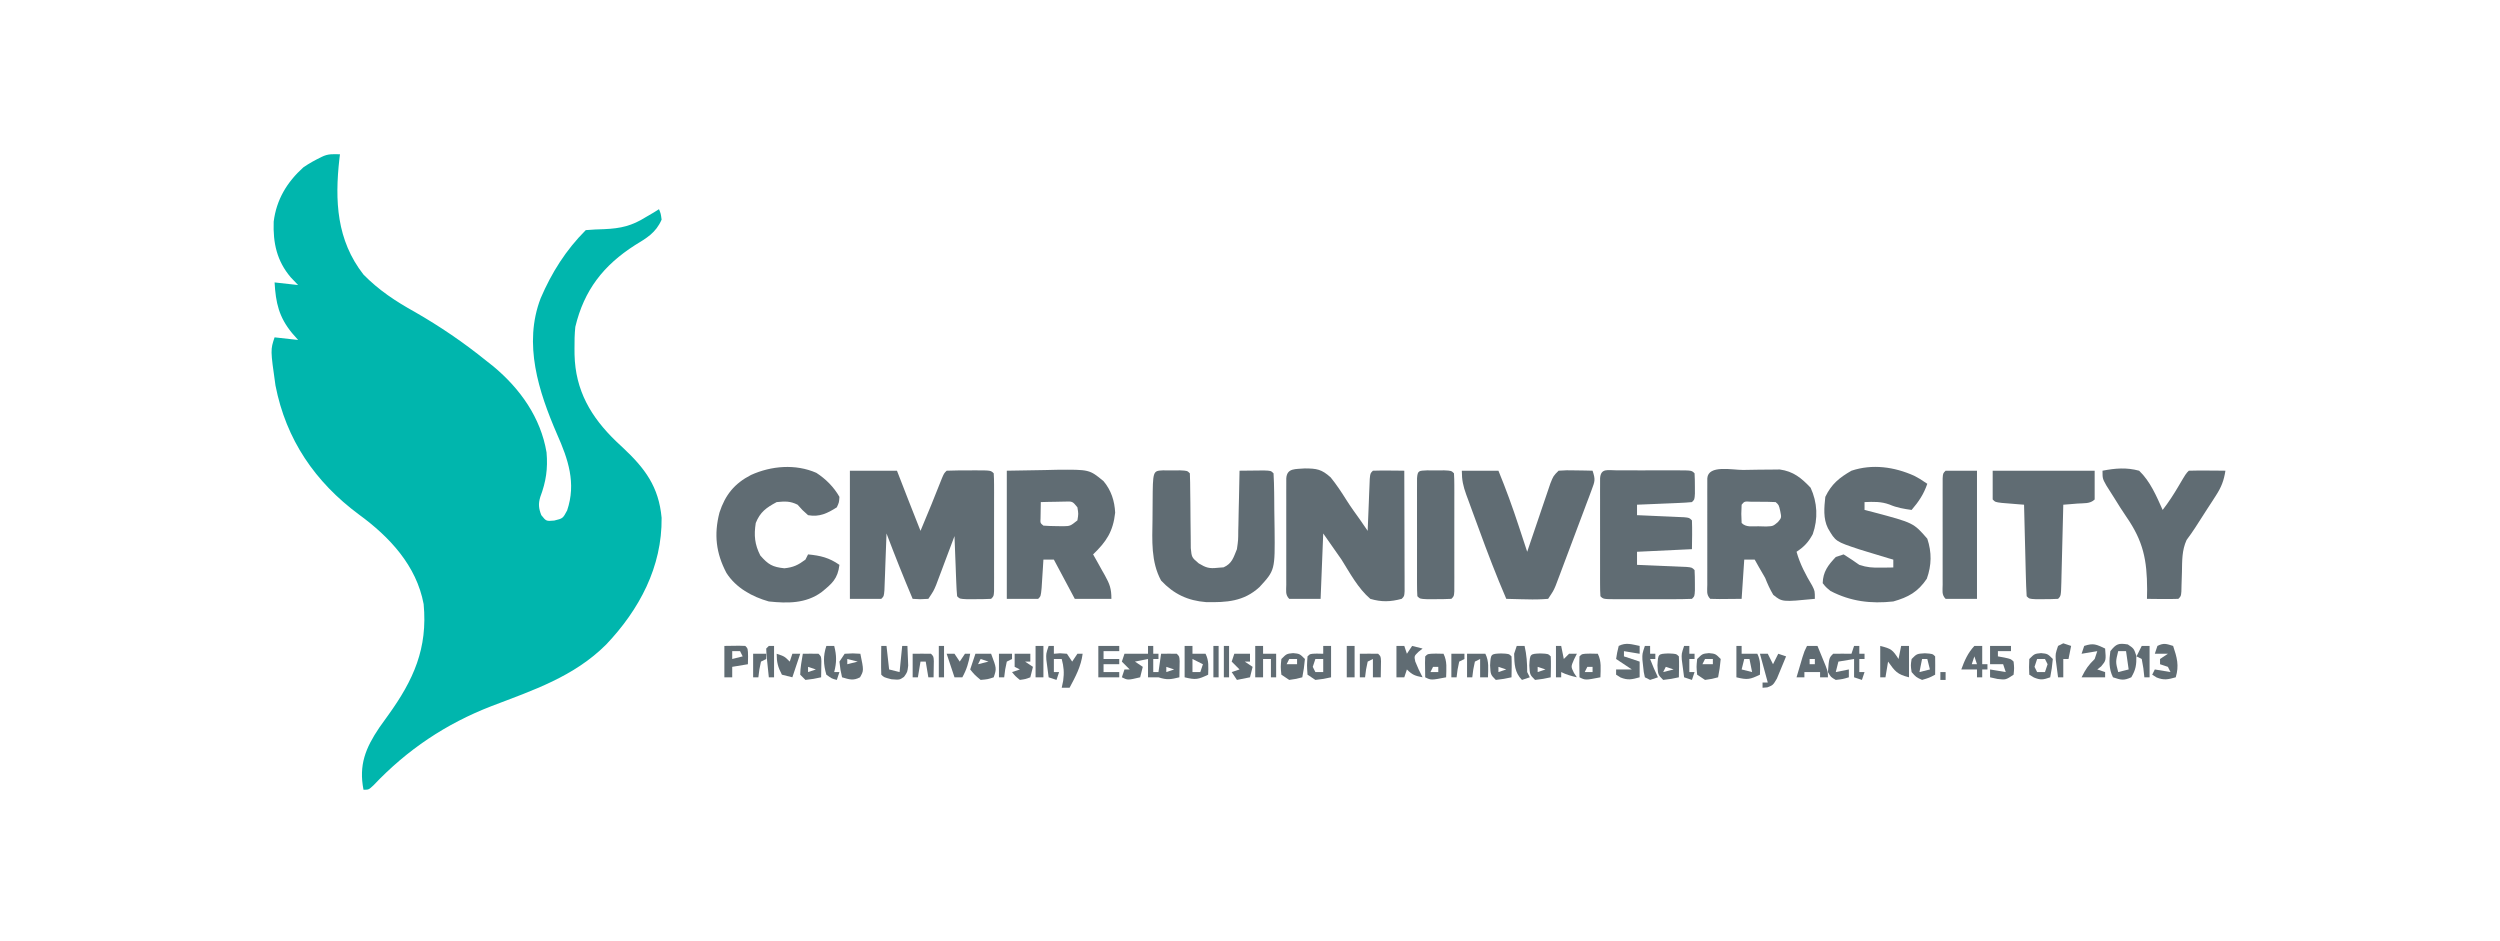
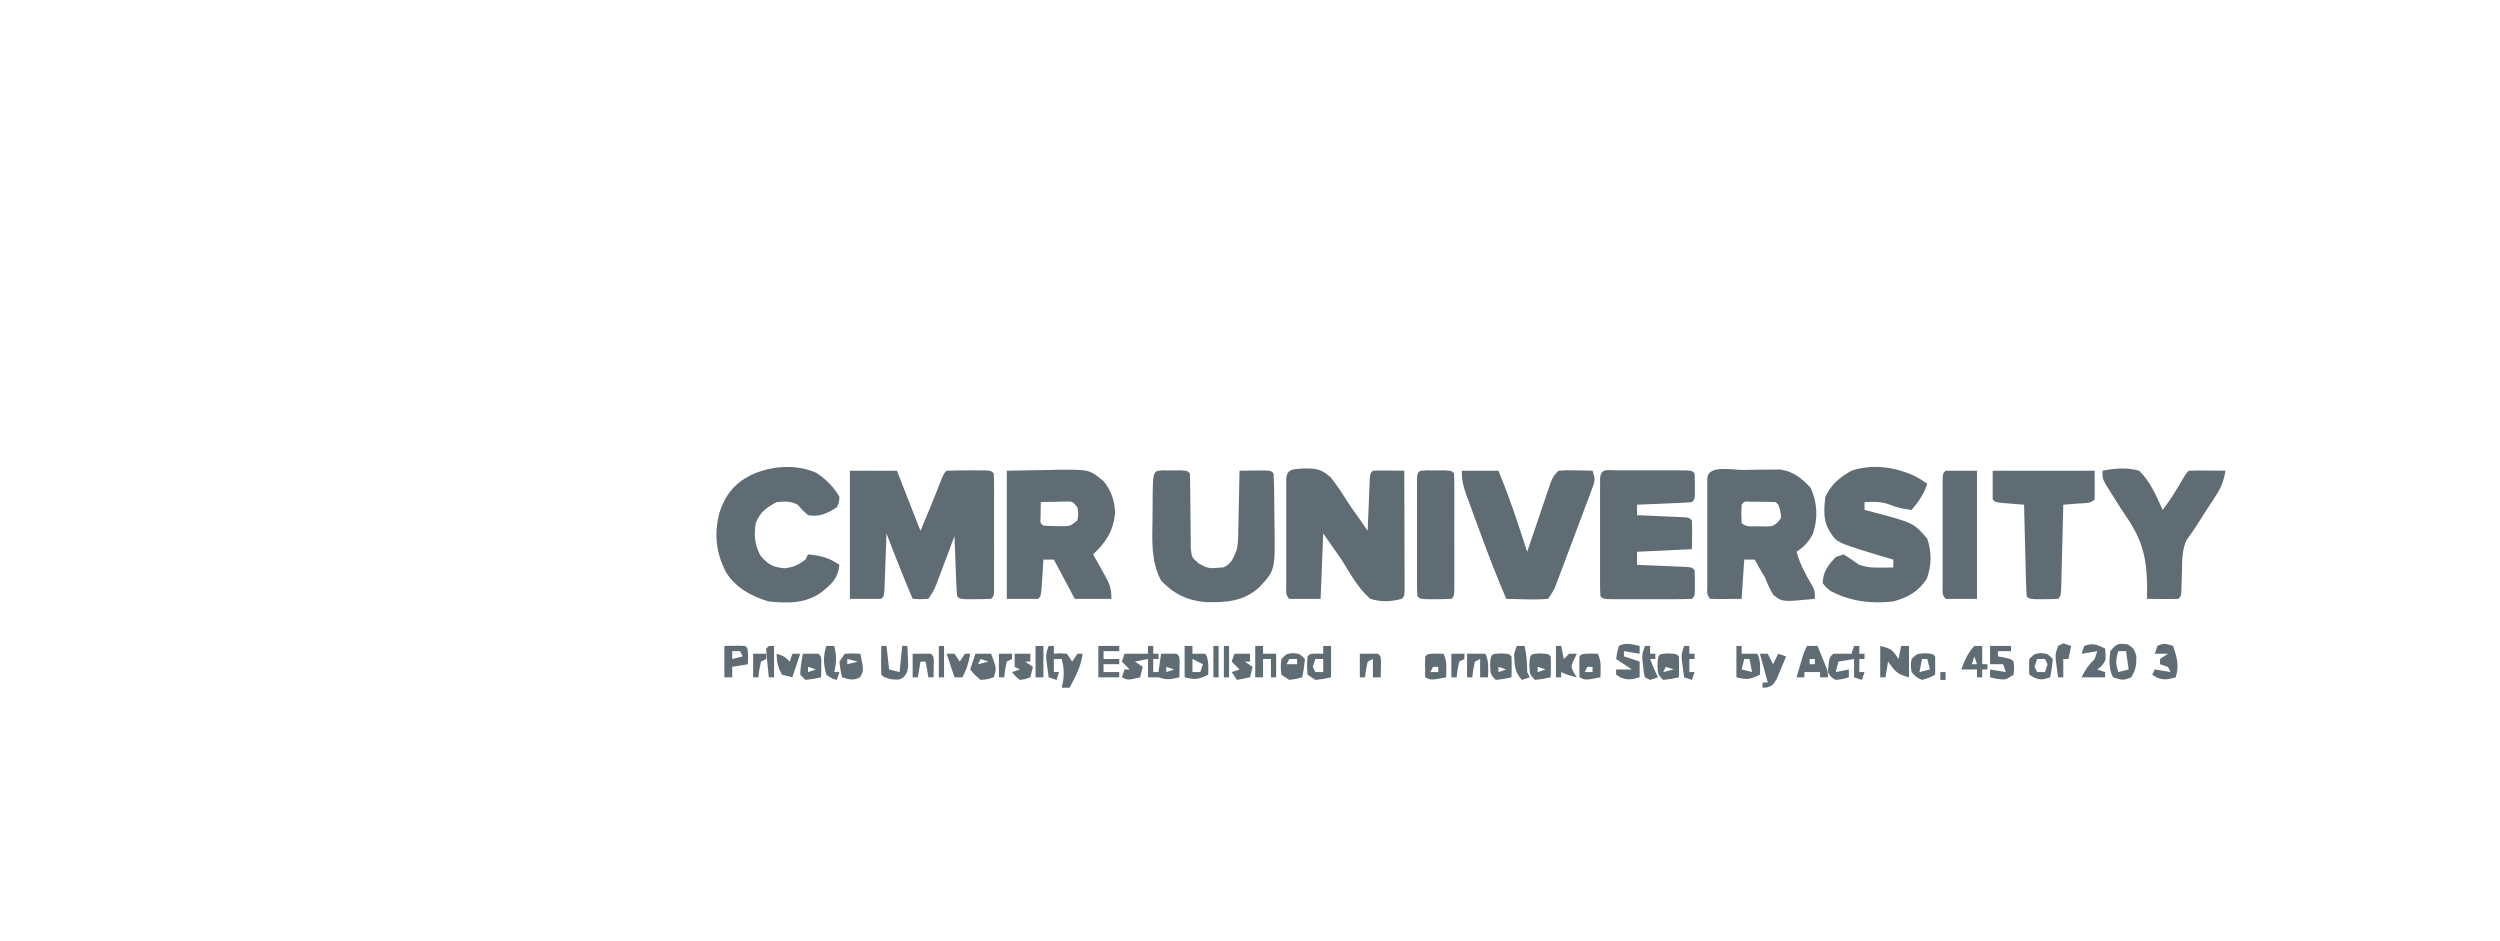
<svg xmlns="http://www.w3.org/2000/svg" version="1.1" width="956" height="360">
-   <path d="M0 0 C-0.072 0.594 -0.144 1.189 -0.219 1.801 C-2.003 17.739 -1.292 32.829 9 46 C14.864 51.979 21.28 56.203 28.562 60.25 C38.301 65.835 47.272 71.95 56 79 C56.879 79.695 57.758 80.39 58.664 81.105 C68.935 89.665 76.762 100.676 79 114 C79.539 120.26 78.804 125.165 76.609 131.023 C75.795 133.664 75.993 135.443 77 138 C78.875 140.336 78.875 140.336 81.938 140.062 C85.233 139.265 85.233 139.265 86.875 136.188 C90.399 125.765 87.275 116.621 83 107 C75.972 90.732 70.024 72.533 76.755 55.037 C80.962 45.224 86.418 36.582 94 29 C96.37 28.797 98.748 28.686 101.125 28.625 C107.411 28.349 111.655 27.365 117 24 C117.99 23.422 118.98 22.845 120 22.25 C120.66 21.837 121.32 21.425 122 21 C122.688 22.688 122.688 22.688 123 25 C120.79 30.031 117.317 32.012 112.812 34.75 C100.78 42.447 93.359 51.926 90 66 C89.714 68.777 89.665 71.522 89.688 74.312 C89.693 75.061 89.699 75.809 89.705 76.58 C90.004 90.279 95.95 100.496 105.73 109.887 C106.521 110.625 107.311 111.364 108.125 112.125 C116.655 120.103 121.908 127.119 123 139 C123.213 157.784 114.48 174.131 101.766 187.501 C89.457 199.766 73.925 204.916 58 211 C40.531 217.753 25.718 227.67 12.812 241.312 C11 243 11 243 9 243 C7.171 233.552 9.731 227.116 15.059 219.219 C16.175 217.639 17.301 216.066 18.438 214.5 C28.15 201.022 33.598 188.945 32 172 C29.266 157.294 18.958 146.29 7.25 137.75 C-9.488 125.343 -20.616 109.121 -24.66 88.398 C-26.591 74.773 -26.591 74.773 -25 70 C-22.03 70.33 -19.06 70.66 -16 71 C-16.763 70.134 -17.526 69.267 -18.312 68.375 C-23.362 62.224 -24.553 56.8 -25 49 C-22.03 49.33 -19.06 49.66 -16 50 C-16.928 49.031 -17.856 48.061 -18.812 47.062 C-24.157 40.758 -25.618 33.935 -25.344 25.766 C-24.295 17.331 -20.261 10.648 -14 5 C-11.714 3.41 -9.515 2.233 -7 1 C-4.537 -0.231 -2.72 -0.072 0 0 Z " fill="#00B6AD" transform="translate(130,59)" />
  <path d="M0 0 C5.94 0 11.88 0 18 0 C18.482 1.241 18.964 2.483 19.461 3.762 C20.099 5.404 20.737 7.046 21.375 8.688 C21.692 9.504 22.009 10.321 22.336 11.162 C23.872 15.116 25.414 19.066 27 23 C29.803 16.314 32.574 9.62 35.203 2.863 C36 1 36 1 37 0 C39.843 -0.1 42.657 -0.139 45.5 -0.125 C46.697 -0.131 46.697 -0.131 47.918 -0.137 C53.873 -0.127 53.873 -0.127 55 1 C55.098 2.468 55.128 3.941 55.129 5.412 C55.133 6.35 55.136 7.287 55.139 8.254 C55.137 9.273 55.135 10.293 55.133 11.344 C55.134 12.383 55.135 13.423 55.136 14.494 C55.136 16.696 55.135 18.899 55.13 21.101 C55.125 24.485 55.13 27.87 55.137 31.254 C55.136 33.388 55.135 35.522 55.133 37.656 C55.135 38.676 55.137 39.696 55.139 40.746 C55.134 42.153 55.134 42.153 55.129 43.588 C55.129 44.418 55.128 45.247 55.127 46.102 C55 48 55 48 54 49 C52.002 49.099 50 49.13 48 49.125 C46.907 49.128 45.814 49.13 44.688 49.133 C42 49 42 49 41 48 C40.843 46.294 40.749 44.583 40.684 42.871 C40.642 41.837 40.6 40.802 40.557 39.736 C40.517 38.648 40.478 37.559 40.438 36.438 C40.394 35.345 40.351 34.253 40.307 33.127 C40.2 30.418 40.098 27.709 40 25 C39.768 25.62 39.536 26.241 39.297 26.88 C38.244 29.692 37.184 32.502 36.125 35.312 C35.76 36.289 35.395 37.265 35.02 38.271 C34.665 39.209 34.311 40.147 33.945 41.113 C33.621 41.977 33.296 42.841 32.961 43.732 C32 46 32 46 30 49 C26.875 49.188 26.875 49.188 24 49 C20.498 40.728 17.184 32.399 14 24 C13.975 24.722 13.95 25.444 13.924 26.187 C13.808 29.438 13.686 32.687 13.562 35.938 C13.523 37.074 13.484 38.21 13.443 39.381 C13.401 40.46 13.36 41.54 13.316 42.652 C13.261 44.153 13.261 44.153 13.205 45.683 C13 48 13 48 12 49 C8.04 49 4.08 49 0 49 C0 32.83 0 16.66 0 0 Z " fill="#606C73" transform="translate(325,180)" />
  <path d="M0 0 C4.605 0.02 6.434 0.311 9.902 3.422 C12.136 6.181 14.079 9.118 15.959 12.125 C17.596 14.721 19.399 17.194 21.188 19.688 C22.148 21.082 23.107 22.477 24.062 23.875 C24.088 23.214 24.113 22.553 24.138 21.871 C24.254 18.893 24.377 15.915 24.5 12.938 C24.539 11.897 24.579 10.856 24.619 9.783 C24.661 8.794 24.703 7.804 24.746 6.785 C24.783 5.869 24.819 4.952 24.857 4.008 C25.062 1.875 25.062 1.875 26.062 0.875 C28.082 0.803 30.104 0.791 32.125 0.812 C33.782 0.826 33.782 0.826 35.473 0.84 C36.327 0.851 37.182 0.863 38.062 0.875 C38.088 7.693 38.105 14.51 38.117 21.328 C38.122 23.649 38.129 25.97 38.138 28.292 C38.15 31.62 38.156 34.949 38.16 38.277 C38.165 39.322 38.17 40.367 38.176 41.443 C38.176 42.404 38.176 43.365 38.176 44.355 C38.178 45.206 38.18 46.056 38.183 46.932 C38.062 48.875 38.062 48.875 37.062 49.875 C32.771 51.023 29.336 51.145 25.062 49.875 C20.369 45.842 17.309 40.056 14.062 34.875 C11.752 31.575 9.443 28.275 7.062 24.875 C6.732 33.125 6.402 41.375 6.062 49.875 C2.103 49.875 -1.857 49.875 -5.938 49.875 C-7.524 48.288 -7.065 46.663 -7.067 44.463 C-7.072 43.056 -7.072 43.056 -7.076 41.621 C-7.074 40.602 -7.072 39.582 -7.07 38.531 C-7.071 37.492 -7.072 36.452 -7.073 35.381 C-7.074 33.179 -7.072 30.976 -7.068 28.774 C-7.063 25.39 -7.068 22.005 -7.074 18.621 C-7.074 16.487 -7.072 14.353 -7.07 12.219 C-7.072 11.199 -7.074 10.179 -7.076 9.129 C-7.073 8.191 -7.07 7.253 -7.067 6.287 C-7.066 5.457 -7.065 4.628 -7.064 3.773 C-6.795 -0.261 -3.44 0.329 0 0 Z " fill="#606C73" transform="translate(498.938,179.125)" />
  <path d="M0 0 C2.099 -0.017 4.196 -0.061 6.294 -0.105 C7.637 -0.115 8.98 -0.124 10.323 -0.131 C11.543 -0.145 12.762 -0.16 14.018 -0.175 C19.222 0.541 22.261 3.058 25.812 6.795 C28.415 12.401 28.72 18.67 26.636 24.557 C24.952 27.659 23.385 29.33 20.437 31.295 C21.785 36.074 23.885 40.014 26.413 44.244 C27.437 46.295 27.437 46.295 27.437 49.295 C14.945 50.512 14.945 50.512 11.534 47.76 C10.265 45.655 9.339 43.58 8.437 41.295 C7.685 39.951 6.916 38.616 6.124 37.295 C5.567 36.305 5.011 35.315 4.437 34.295 C3.117 34.295 1.797 34.295 0.437 34.295 C0.107 39.245 -0.223 44.195 -0.563 49.295 C-9.841 49.393 -9.841 49.393 -12.563 49.295 C-14.15 47.708 -13.691 46.083 -13.693 43.883 C-13.697 42.477 -13.697 42.477 -13.702 41.042 C-13.7 40.022 -13.698 39.002 -13.696 37.951 C-13.697 36.912 -13.698 35.873 -13.699 34.802 C-13.7 32.599 -13.698 30.397 -13.694 28.194 C-13.688 24.81 -13.694 21.426 -13.7 18.041 C-13.699 15.907 -13.698 13.773 -13.696 11.639 C-13.698 10.619 -13.7 9.599 -13.702 8.549 C-13.699 7.611 -13.696 6.673 -13.693 5.707 C-13.692 4.878 -13.691 4.048 -13.69 3.193 C-13.339 -2.055 -4.124 0.023 0 0 Z M-0.563 13.295 C-0.73 16.795 -0.73 16.795 -0.563 20.295 C1.169 22.027 3.457 21.508 5.812 21.545 C7.277 21.584 7.277 21.584 8.773 21.623 C11.456 21.511 11.456 21.511 13.304 19.944 C14.717 18.265 14.717 18.265 14.187 15.67 C13.659 13.364 13.659 13.364 12.437 12.295 C10.439 12.196 8.437 12.165 6.437 12.17 C5.344 12.168 4.251 12.165 3.124 12.162 C0.518 11.99 0.518 11.99 -0.563 13.295 Z " fill="#606C73" transform="translate(666.563,179.705)" />
  <path d="M0 0 C4.806 -0.083 9.611 -0.165 14.562 -0.25 C16.065 -0.286 17.567 -0.323 19.115 -0.36 C31.593 -0.464 31.593 -0.464 37 4 C39.908 7.47 41.228 11.564 41.438 16.062 C40.639 23.249 38.119 27.082 33 32 C33.505 32.892 34.011 33.784 34.531 34.703 C35.188 35.885 35.844 37.067 36.5 38.25 C36.834 38.837 37.168 39.423 37.512 40.027 C39.361 43.386 40 45.066 40 49 C35.38 49 30.76 49 26 49 C23.36 44.05 20.72 39.1 18 34 C16.68 34 15.36 34 14 34 C13.939 34.999 13.879 35.998 13.816 37.027 C13.733 38.318 13.649 39.608 13.562 40.938 C13.481 42.225 13.4 43.513 13.316 44.84 C13 48 13 48 12 49 C8.04 49 4.08 49 0 49 C0 32.83 0 16.66 0 0 Z M13 12 C12.979 13.299 12.959 14.599 12.938 15.938 C12.926 16.668 12.914 17.399 12.902 18.152 C12.794 20.017 12.794 20.017 14 21 C15.621 21.125 17.249 21.176 18.875 21.188 C20.201 21.209 20.201 21.209 21.555 21.23 C24.258 21.171 24.258 21.171 27 19 C27.417 16.5 27.417 16.5 27 14 C25.137 11.699 25.137 11.699 22.18 11.805 C21.089 11.828 19.999 11.851 18.875 11.875 C17.231 11.902 17.231 11.902 15.555 11.93 C14.712 11.953 13.869 11.976 13 12 Z " fill="#606C73" transform="translate(385,180)" />
  <path d="M0 0 C2.023 1.07 2.023 1.07 5.023 3.07 C3.654 7.065 1.766 9.87 -0.977 13.07 C-3.985 12.651 -6.62 12.226 -9.414 11.008 C-12.683 9.812 -15.524 9.935 -18.977 10.07 C-18.977 11.06 -18.977 12.05 -18.977 13.07 C-17.831 13.362 -16.685 13.653 -15.504 13.953 C-0.243 18.013 -0.243 18.013 5.023 24.07 C6.759 29.277 6.687 34.22 4.836 39.383 C1.435 44.425 -2.218 46.435 -7.977 48.07 C-16.518 49.013 -24.305 48.066 -31.977 44.07 C-33.785 42.582 -33.785 42.582 -34.977 41.07 C-34.862 36.699 -32.916 34.182 -29.977 31.07 C-28.492 30.575 -28.492 30.575 -26.977 30.07 C-24.938 31.344 -22.938 32.681 -20.977 34.07 C-17.962 35.075 -15.935 35.174 -12.789 35.133 C-11.888 35.124 -10.987 35.115 -10.059 35.105 C-9.372 35.094 -8.684 35.082 -7.977 35.07 C-7.977 34.08 -7.977 33.09 -7.977 32.07 C-8.571 31.9 -9.165 31.73 -9.777 31.555 C-12.519 30.753 -15.249 29.918 -17.977 29.07 C-19.448 28.618 -19.448 28.618 -20.949 28.156 C-30.037 25.147 -30.037 25.147 -32.977 20.07 C-34.834 16.356 -34.419 12.124 -33.977 8.07 C-31.62 3.176 -28.648 0.754 -23.977 -1.93 C-15.96 -4.602 -7.571 -3.396 0 0 Z " fill="#606C73" transform="translate(731.977,181.93)" />
-   <path d="M0 0 C0.735 0.002 1.471 0.004 2.229 0.006 C2.979 0.005 3.73 0.004 4.504 0.003 C6.094 0.003 7.685 0.004 9.275 0.009 C11.718 0.014 14.161 0.009 16.604 0.002 C18.145 0.003 19.687 0.004 21.229 0.006 C21.964 0.004 22.699 0.002 23.457 0 C28.614 0.024 28.614 0.024 29.729 1.139 C29.827 2.803 29.858 4.472 29.854 6.139 C29.857 7.5 29.857 7.5 29.861 8.889 C29.729 11.139 29.729 11.139 28.729 12.139 C27.169 12.296 25.603 12.39 24.037 12.455 C23.093 12.497 22.149 12.539 21.176 12.582 C19.686 12.641 19.686 12.641 18.166 12.701 C17.169 12.745 16.172 12.788 15.145 12.832 C12.673 12.939 10.201 13.041 7.729 13.139 C7.729 14.459 7.729 15.779 7.729 17.139 C8.329 17.164 8.93 17.189 9.549 17.215 C12.255 17.33 14.96 17.453 17.666 17.576 C18.612 17.616 19.557 17.655 20.531 17.696 C21.43 17.737 22.329 17.779 23.256 17.823 C24.089 17.859 24.921 17.896 25.779 17.934 C27.729 18.139 27.729 18.139 28.729 19.139 C28.872 22.808 28.771 26.466 28.729 30.139 C18.334 30.634 18.334 30.634 7.729 31.139 C7.729 32.789 7.729 34.439 7.729 36.139 C8.675 36.177 8.675 36.177 9.64 36.215 C12.482 36.33 15.324 36.453 18.166 36.576 C19.159 36.616 20.152 36.655 21.176 36.696 C22.592 36.758 22.592 36.758 24.037 36.823 C24.912 36.859 25.786 36.896 26.687 36.934 C28.729 37.139 28.729 37.139 29.729 38.139 C29.827 39.803 29.858 41.472 29.854 43.139 C29.857 44.5 29.857 44.5 29.861 45.889 C29.729 48.139 29.729 48.139 28.729 49.139 C26.219 49.24 23.738 49.279 21.229 49.272 C20.478 49.273 19.727 49.274 18.953 49.275 C17.363 49.275 15.772 49.273 14.182 49.269 C11.739 49.264 9.296 49.269 6.854 49.276 C5.312 49.275 3.77 49.274 2.229 49.272 C1.493 49.274 0.758 49.276 0 49.278 C-5.157 49.254 -5.157 49.254 -6.271 48.139 C-6.37 46.671 -6.399 45.198 -6.401 43.727 C-6.406 42.32 -6.406 42.32 -6.41 40.885 C-6.408 39.866 -6.406 38.846 -6.404 37.795 C-6.405 36.756 -6.406 35.716 -6.407 34.645 C-6.408 32.443 -6.406 30.24 -6.402 28.038 C-6.397 24.654 -6.402 21.269 -6.408 17.885 C-6.408 15.751 -6.406 13.617 -6.404 11.483 C-6.406 10.463 -6.408 9.443 -6.41 8.392 C-6.407 7.455 -6.404 6.517 -6.401 5.551 C-6.4 4.721 -6.399 3.892 -6.398 3.037 C-6.13 -0.969 -3.373 0.016 0 0 Z " fill="#606C73" transform="translate(618.271,179.861)" />
+   <path d="M0 0 C0.735 0.002 1.471 0.004 2.229 0.006 C2.979 0.005 3.73 0.004 4.504 0.003 C11.718 0.014 14.161 0.009 16.604 0.002 C18.145 0.003 19.687 0.004 21.229 0.006 C21.964 0.004 22.699 0.002 23.457 0 C28.614 0.024 28.614 0.024 29.729 1.139 C29.827 2.803 29.858 4.472 29.854 6.139 C29.857 7.5 29.857 7.5 29.861 8.889 C29.729 11.139 29.729 11.139 28.729 12.139 C27.169 12.296 25.603 12.39 24.037 12.455 C23.093 12.497 22.149 12.539 21.176 12.582 C19.686 12.641 19.686 12.641 18.166 12.701 C17.169 12.745 16.172 12.788 15.145 12.832 C12.673 12.939 10.201 13.041 7.729 13.139 C7.729 14.459 7.729 15.779 7.729 17.139 C8.329 17.164 8.93 17.189 9.549 17.215 C12.255 17.33 14.96 17.453 17.666 17.576 C18.612 17.616 19.557 17.655 20.531 17.696 C21.43 17.737 22.329 17.779 23.256 17.823 C24.089 17.859 24.921 17.896 25.779 17.934 C27.729 18.139 27.729 18.139 28.729 19.139 C28.872 22.808 28.771 26.466 28.729 30.139 C18.334 30.634 18.334 30.634 7.729 31.139 C7.729 32.789 7.729 34.439 7.729 36.139 C8.675 36.177 8.675 36.177 9.64 36.215 C12.482 36.33 15.324 36.453 18.166 36.576 C19.159 36.616 20.152 36.655 21.176 36.696 C22.592 36.758 22.592 36.758 24.037 36.823 C24.912 36.859 25.786 36.896 26.687 36.934 C28.729 37.139 28.729 37.139 29.729 38.139 C29.827 39.803 29.858 41.472 29.854 43.139 C29.857 44.5 29.857 44.5 29.861 45.889 C29.729 48.139 29.729 48.139 28.729 49.139 C26.219 49.24 23.738 49.279 21.229 49.272 C20.478 49.273 19.727 49.274 18.953 49.275 C17.363 49.275 15.772 49.273 14.182 49.269 C11.739 49.264 9.296 49.269 6.854 49.276 C5.312 49.275 3.77 49.274 2.229 49.272 C1.493 49.274 0.758 49.276 0 49.278 C-5.157 49.254 -5.157 49.254 -6.271 48.139 C-6.37 46.671 -6.399 45.198 -6.401 43.727 C-6.406 42.32 -6.406 42.32 -6.41 40.885 C-6.408 39.866 -6.406 38.846 -6.404 37.795 C-6.405 36.756 -6.406 35.716 -6.407 34.645 C-6.408 32.443 -6.406 30.24 -6.402 28.038 C-6.397 24.654 -6.402 21.269 -6.408 17.885 C-6.408 15.751 -6.406 13.617 -6.404 11.483 C-6.406 10.463 -6.408 9.443 -6.41 8.392 C-6.407 7.455 -6.404 6.517 -6.401 5.551 C-6.4 4.721 -6.399 3.892 -6.398 3.037 C-6.13 -0.969 -3.373 0.016 0 0 Z " fill="#606C73" transform="translate(618.271,179.861)" />
  <path d="M0 0 C1.093 0.003 2.186 0.005 3.312 0.008 C4.406 0.005 5.499 0.003 6.625 0 C9.312 0.133 9.312 0.133 10.312 1.133 C10.41 3.45 10.445 5.77 10.453 8.09 C10.471 9.527 10.491 10.964 10.512 12.4 C10.541 14.672 10.562 16.942 10.563 19.214 C10.566 21.403 10.601 23.589 10.641 25.777 C10.655 27.747 10.655 27.747 10.669 29.757 C11.018 33.284 11.018 33.284 13.708 35.569 C16.512 37.253 17.731 37.621 20.938 37.258 C21.693 37.199 22.448 37.139 23.227 37.078 C26.469 35.609 26.978 33.358 28.312 30.133 C28.81 26.66 28.81 26.66 28.824 22.984 C28.842 22.327 28.86 21.67 28.879 20.992 C28.932 18.914 28.966 16.836 29 14.758 C29.033 13.34 29.068 11.922 29.104 10.504 C29.188 7.047 29.255 3.59 29.312 0.133 C31.292 0.106 33.271 0.086 35.25 0.07 C36.352 0.059 37.454 0.047 38.59 0.035 C41.312 0.133 41.312 0.133 42.312 1.133 C42.451 3.56 42.526 5.957 42.551 8.387 C42.559 9.121 42.567 9.855 42.575 10.612 C42.589 12.173 42.6 13.734 42.608 15.295 C42.625 17.662 42.669 20.027 42.713 22.393 C42.877 38.169 42.877 38.169 36.935 44.631 C30.9 50.18 24.319 50.525 16.504 50.383 C9.533 49.837 4.145 47.302 -0.688 42.133 C-4.6 34.955 -4.082 26.758 -3.969 18.837 C-3.937 16.61 -3.928 14.384 -3.922 12.156 C-3.844 0.19 -3.844 0.19 0 0 Z " fill="#606C73" transform="translate(444.688,179.867)" />
  <path d="M0 0 C4.62 0 9.24 0 14 0 C16.858 6.968 19.408 13.969 21.75 21.125 C22.066 22.081 22.382 23.038 22.707 24.023 C23.474 26.348 24.238 28.674 25 31 C25.292 30.132 25.585 29.264 25.886 28.37 C26.974 25.151 28.066 21.935 29.163 18.72 C29.636 17.328 30.107 15.935 30.577 14.541 C31.251 12.538 31.933 10.539 32.617 8.539 C33.23 6.732 33.23 6.732 33.855 4.889 C35 2 35 2 37 0 C40.039 -0.195 40.039 -0.195 43.625 -0.125 C45.408 -0.098 45.408 -0.098 47.227 -0.07 C48.142 -0.047 49.057 -0.024 50 0 C51.137 3.412 50.889 4.004 49.677 7.24 C49.363 8.091 49.049 8.942 48.725 9.819 C48.376 10.735 48.027 11.65 47.668 12.594 C47.316 13.537 46.964 14.48 46.602 15.452 C45.855 17.447 45.104 19.441 44.349 21.433 C43.193 24.484 42.052 27.54 40.912 30.598 C40.186 32.534 39.459 34.47 38.73 36.406 C38.388 37.322 38.045 38.238 37.692 39.181 C37.368 40.032 37.045 40.883 36.712 41.76 C36.429 42.508 36.146 43.256 35.855 44.027 C35 46 35 46 33 49 C30.211 49.221 27.653 49.281 24.875 49.188 C23.744 49.167 23.744 49.167 22.59 49.146 C20.726 49.111 18.863 49.057 17 49 C13.204 40.174 9.782 31.241 6.496 22.215 C5.678 19.973 4.85 17.735 4.021 15.496 C3.497 14.06 2.973 12.624 2.449 11.188 C2.202 10.524 1.956 9.86 1.701 9.177 C0.507 5.863 0 3.583 0 0 Z " fill="#606C73" transform="translate(559,180)" />
  <path d="M0 0 C3.608 2.336 6.708 5.439 8.828 9.184 C8.684 11.328 8.684 11.328 7.828 13.184 C4.197 15.495 1.146 16.979 -3.172 16.184 C-5.359 14.246 -5.359 14.246 -7.172 12.184 C-10.038 10.751 -11.985 10.877 -15.172 11.184 C-19.164 13.333 -21.492 14.977 -23.172 19.184 C-23.908 23.894 -23.594 27.354 -21.422 31.621 C-18.38 35.085 -16.789 36.012 -12.234 36.496 C-8.766 36.142 -6.952 35.248 -4.172 33.184 C-3.677 32.194 -3.677 32.194 -3.172 31.184 C1.604 31.652 4.873 32.427 8.828 35.184 C8.192 40.536 5.972 42.385 1.926 45.668 C-4.085 50.011 -11.004 49.931 -18.172 49.184 C-24.543 47.39 -30.777 43.96 -34.391 38.262 C-38.378 30.686 -39.204 23.545 -37.047 15.184 C-34.839 8.425 -31.319 4.069 -24.984 0.809 C-17.251 -2.699 -7.945 -3.488 0 0 Z " fill="#606C73" transform="translate(312.172,180.816)" />
  <path d="M0 0 C4.942 -0.949 9.106 -1.312 14 0 C18.254 4.05 20.624 9.721 23 15 C25.29 12.059 27.237 9.025 29.125 5.812 C31.897 1.103 31.897 1.103 33 0 C35.353 -0.073 37.708 -0.084 40.062 -0.062 C41.353 -0.053 42.643 -0.044 43.973 -0.035 C44.972 -0.024 45.971 -0.012 47 0 C46.434 3.739 45.435 6.303 43.383 9.469 C42.858 10.287 42.334 11.106 41.793 11.949 C40.967 13.212 40.967 13.212 40.125 14.5 C38.531 16.973 36.938 19.445 35.354 21.925 C34.34 23.48 33.263 24.994 32.156 26.484 C30.335 30.447 30.466 34.438 30.375 38.75 C30.324 40.474 30.27 42.198 30.211 43.922 C30.185 45.06 30.185 45.06 30.158 46.222 C30 48 30 48 29 49 C26.98 49.072 24.958 49.084 22.938 49.062 C21.833 49.053 20.728 49.044 19.59 49.035 C18.735 49.024 17.881 49.012 17 49 C17.021 47.791 17.041 46.582 17.062 45.336 C17.016 34.177 15.608 26.996 9.148 17.67 C7.549 15.344 6.062 12.955 4.578 10.554 C3.559 8.907 2.514 7.275 1.469 5.645 C0 3 0 3 0 0 Z " fill="#606C73" transform="translate(804,180)" />
  <path d="M0 0 C12.87 0 25.74 0 39 0 C39 3.63 39 7.26 39 11 C37.26 12.74 34.806 12.372 32.438 12.562 C31.426 12.646 30.414 12.73 29.371 12.816 C28.589 12.877 27.806 12.938 27 13 C26.975 14.055 26.95 15.11 26.924 16.197 C26.83 20.098 26.73 23.998 26.628 27.899 C26.584 29.589 26.543 31.28 26.503 32.971 C26.445 35.396 26.381 37.821 26.316 40.246 C26.291 41.387 26.291 41.387 26.266 42.55 C26.114 47.886 26.114 47.886 25 49 C23.169 49.099 21.334 49.13 19.5 49.125 C18.5 49.128 17.499 49.13 16.469 49.133 C14 49 14 49 13 48 C12.84 45.408 12.741 42.84 12.684 40.246 C12.663 39.471 12.642 38.695 12.621 37.896 C12.555 35.41 12.496 32.924 12.438 30.438 C12.394 28.756 12.351 27.074 12.307 25.393 C12.199 21.262 12.098 17.131 12 13 C11.218 12.939 10.435 12.879 9.629 12.816 C8.617 12.733 7.605 12.649 6.562 12.562 C5.048 12.441 5.048 12.441 3.504 12.316 C1 12 1 12 0 11 C0 7.37 0 3.74 0 0 Z " fill="#606C73" transform="translate(762,180)" />
  <path d="M0 0 C1.093 0.003 2.186 0.005 3.312 0.008 C4.406 0.005 5.499 0.003 6.625 0 C9.312 0.133 9.312 0.133 10.312 1.133 C10.411 2.601 10.44 4.074 10.442 5.545 C10.445 6.483 10.448 7.42 10.451 8.386 C10.449 9.406 10.447 10.426 10.445 11.477 C10.446 12.516 10.447 13.555 10.448 14.626 C10.449 16.829 10.447 19.031 10.443 21.234 C10.438 24.618 10.443 28.002 10.449 31.387 C10.449 33.521 10.447 35.655 10.445 37.789 C10.447 38.809 10.449 39.829 10.451 40.879 C10.448 41.817 10.445 42.755 10.442 43.721 C10.441 44.965 10.441 44.965 10.439 46.235 C10.312 48.133 10.312 48.133 9.312 49.133 C7.315 49.232 5.313 49.263 3.312 49.258 C2.219 49.26 1.126 49.263 0 49.266 C-2.688 49.133 -2.688 49.133 -3.688 48.133 C-3.786 46.665 -3.815 45.192 -3.817 43.721 C-3.822 42.314 -3.822 42.314 -3.826 40.879 C-3.824 39.86 -3.822 38.84 -3.82 37.789 C-3.821 36.75 -3.822 35.71 -3.823 34.639 C-3.824 32.437 -3.822 30.234 -3.818 28.032 C-3.813 24.647 -3.818 21.263 -3.824 17.879 C-3.824 15.745 -3.822 13.611 -3.82 11.477 C-3.822 10.457 -3.824 9.437 -3.826 8.386 C-3.823 7.449 -3.82 6.511 -3.817 5.545 C-3.816 4.715 -3.815 3.885 -3.814 3.031 C-3.611 -0.009 -3.07 0.152 0 0 Z " fill="#606C73" transform="translate(545.688,179.867)" />
  <path d="M0 0 C3.96 0 7.92 0 12 0 C12 16.17 12 32.34 12 49 C8.04 49 4.08 49 0 49 C-1.587 47.413 -1.127 45.788 -1.129 43.588 C-1.134 42.181 -1.134 42.181 -1.139 40.746 C-1.137 39.727 -1.135 38.707 -1.133 37.656 C-1.134 36.617 -1.135 35.577 -1.136 34.506 C-1.136 32.304 -1.135 30.101 -1.13 27.899 C-1.125 24.515 -1.13 21.13 -1.137 17.746 C-1.136 15.612 -1.135 13.478 -1.133 11.344 C-1.135 10.324 -1.137 9.304 -1.139 8.254 C-1.136 7.316 -1.133 6.378 -1.129 5.412 C-1.129 4.582 -1.128 3.753 -1.127 2.898 C-1 1 -1 1 0 0 Z " fill="#606C73" transform="translate(744,180)" />
  <path d="M0 0 C0.66 0 1.32 0 2 0 C2 0.99 2 1.98 2 3 C2.66 3 3.32 3 4 3 C4 3.66 4 4.32 4 5 C3.34 5 2.68 5 2 5 C2 6.65 2 8.3 2 10 C2.66 10 3.32 10 4 10 C4.33 7.69 4.66 5.38 5 3 C7 2.957 9 2.959 11 3 C12 4 12 4 12.098 5.848 C12.065 7.898 12.033 9.949 12 12 C8.713 12.8 7.29 13.097 4 12 C2.68 12 1.36 12 0 12 C0 9.69 0 7.38 0 5 C-1.65 5.33 -3.3 5.66 -5 6 C-4.01 6.66 -3.02 7.32 -2 8 C-2.33 9.32 -2.66 10.64 -3 12 C-7.75 13.125 -7.75 13.125 -10 12 C-9.67 11.01 -9.34 10.02 -9 9 C-8.34 9 -7.68 9 -7 9 C-7.99 8.01 -8.98 7.02 -10 6 C-9.67 5.01 -9.34 4.02 -9 3 C-6.03 3 -3.06 3 0 3 C0 2.01 0 1.02 0 0 Z M7 8 C7 8.66 7 9.32 7 10 C7.99 9.67 8.98 9.34 10 9 C9.01 8.67 8.02 8.34 7 8 Z " fill="#606C73" transform="translate(439,247)" />
  <path d="M0 0 C0.66 0 1.32 0 2 0 C2 0.99 2 1.98 2 3 C3.176 2.907 3.176 2.907 4.375 2.812 C5.674 2.905 5.674 2.905 7 3 C7.99 4.485 7.99 4.485 9 6 C9.66 5.01 10.32 4.02 11 3 C11.66 3 12.32 3 13 3 C12.393 7.86 10.272 11.741 8 16 C7.01 16 6.02 16 5 16 C5.186 15.113 5.371 14.226 5.562 13.312 C5.98 10.148 5.808 8.052 5 5 C4.01 5 3.02 5 2 5 C2 6.65 2 8.3 2 10 C2.66 10 3.32 10 4 10 C3.67 10.99 3.34 11.98 3 13 C2.01 12.67 1.02 12.34 0 12 C-0.196 10.564 -0.381 9.126 -0.562 7.688 C-0.667 6.887 -0.771 6.086 -0.879 5.262 C-1 3 -1 3 0 0 Z " fill="#606C73" transform="translate(401,247)" />
  <path d="M0 0 C4.294 1.074 4.747 1.508 7 5 C7.33 3.35 7.66 1.7 8 0 C8.99 0 9.98 0 11 0 C11 3.96 11 7.92 11 12 C6.41 10.852 5.663 9.71 3 6 C2.67 7.98 2.34 9.96 2 12 C1.34 12 0.68 12 0 12 C0 8.04 0 4.08 0 0 Z " fill="#606C73" transform="translate(719,247)" />
  <path d="M0 0 C0.66 0 1.32 0 2 0 C2 0.99 2 1.98 2 3 C2.66 3 3.32 3 4 3 C4 3.66 4 4.32 4 5 C3.34 5 2.68 5 2 5 C2 6.65 2 8.3 2 10 C2.66 10 3.32 10 4 10 C3.67 10.99 3.34 11.98 3 13 C2.01 12.67 1.02 12.34 0 12 C0 9.69 0 7.38 0 5 C-1.98 5.33 -3.96 5.66 -6 6 C-6.33 7.32 -6.66 8.64 -7 10 C-5.35 9.67 -3.7 9.34 -2 9 C-2 9.99 -2 10.98 -2 12 C-4.312 12.688 -4.312 12.688 -7 13 C-8.875 11.938 -8.875 11.938 -10 10 C-9.565 4.565 -9.565 4.565 -8 3 C-5.667 2.959 -3.333 2.958 -1 3 C-0.67 2.01 -0.34 1.02 0 0 Z " fill="#606C73" transform="translate(709,247)" />
  <path d="M0 0 C1.32 0 2.64 0 4 0 C4.671 1.623 5.337 3.249 6 4.875 C6.557 6.232 6.557 6.232 7.125 7.617 C8 10 8 10 8 12 C7.01 12 6.02 12 5 12 C5 11.34 5 10.68 5 10 C3.02 10 1.04 10 -1 10 C-1 10.66 -1 11.32 -1 12 C-1.99 12 -2.98 12 -4 12 C-3.523 10.374 -3.043 8.749 -2.562 7.125 C-2.296 6.22 -2.029 5.315 -1.754 4.383 C-1 2 -1 2 0 0 Z M1 5 C1 5.66 1 6.32 1 7 C1.66 7 2.32 7 3 7 C3 6.34 3 5.68 3 5 C2.34 5 1.68 5 1 5 Z " fill="#606C73" transform="translate(691,247)" />
-   <path d="M0 0 C0.99 0 1.98 0 3 0 C3.33 0.99 3.66 1.98 4 3 C4.66 2.01 5.32 1.02 6 0 C7.32 0.33 8.64 0.66 10 1 C9.484 1.413 8.969 1.825 8.438 2.25 C6.758 3.875 6.758 3.875 7.188 5.938 C8.013 8.032 8.937 10.016 10 12 C7.133 11.427 6.139 11.139 4 9 C3.67 9.99 3.34 10.98 3 12 C2.01 12 1.02 12 0 12 C0 8.04 0 4.08 0 0 Z " fill="#606C73" transform="translate(534,247)" />
  <path d="M0 0 C0 0.99 0 1.98 0 3 C-2.97 2.505 -2.97 2.505 -6 2 C-6 2.66 -6 3.32 -6 4 C-4.02 4.66 -2.04 5.32 0 6 C0 7.98 0 9.96 0 12 C-2.915 12.81 -4.461 13.218 -7.312 12.062 C-7.869 11.712 -8.426 11.361 -9 11 C-9 10.34 -9 9.68 -9 9 C-7.02 9 -5.04 9 -3 9 C-4.98 7.68 -6.96 6.36 -9 5 C-8.625 2.562 -8.625 2.562 -8 0 C-5.138 -1.431 -3.066 -0.6 0 0 Z " fill="#606C73" transform="translate(627,247)" />
  <path d="M0 0 C2.64 0 5.28 0 8 0 C8 0.66 8 1.32 8 2 C6.35 2 4.7 2 3 2 C3 2.66 3 3.32 3 4 C3.804 4.144 4.609 4.289 5.438 4.438 C8 5 8 5 9 6 C9.25 8.438 9.25 8.438 9 11 C6 13 6 13 2.812 12.625 C1.42 12.316 1.42 12.316 0 12 C0 11.01 0 10.02 0 9 C2.97 9.495 2.97 9.495 6 10 C5.67 9.01 5.34 8.02 5 7 C3.35 7 1.7 7 0 7 C0 4.69 0 2.38 0 0 Z " fill="#606C73" transform="translate(761,247)" />
  <path d="M0 0 C0.99 0 1.98 0 3 0 C3 3.96 3 7.92 3 12 C0.188 12.625 0.188 12.625 -3 13 C-3.99 12.34 -4.98 11.68 -6 11 C-6.25 7.438 -6.25 7.438 -6 4 C-5 3 -5 3 -2.438 2.938 C-1.231 2.968 -1.231 2.968 0 3 C0 2.01 0 1.02 0 0 Z M-3 5 C-3.33 5.99 -3.66 6.98 -4 8 C-3.67 8.66 -3.34 9.32 -3 10 C-2.01 10 -1.02 10 0 10 C0 8.35 0 6.7 0 5 C-0.99 5 -1.98 5 -3 5 Z " fill="#606C73" transform="translate(506,247)" />
  <path d="M0 0 C0.99 0 1.98 0 3 0 C3 0.99 3 1.98 3 3 C4.65 3 6.3 3 8 3 C9.354 5.709 9.065 8.009 9 11 C5.195 12.797 4.294 13.073 0 12 C0 8.04 0 4.08 0 0 Z M3 5 C3 6.65 3 8.3 3 10 C3.99 10 4.98 10 6 10 C6.33 9.01 6.66 8.02 7 7 C5.68 6.34 4.36 5.68 3 5 Z " fill="#606C73" transform="translate(453,247)" />
  <path d="M0 0 C2.312 1.562 2.312 1.562 3.25 4.375 C3.317 7.77 3.057 9.655 1.312 12.562 C-1.617 13.885 -2.566 13.603 -5.688 12.562 C-7.284 9.37 -7.196 6.028 -6.688 2.562 C-4.448 -0.257 -3.551 -0.578 0 0 Z M-3.688 2.562 C-4.703 6.665 -4.703 6.665 -3.688 10.562 C-2.368 10.232 -1.048 9.902 0.312 9.562 C-0.018 7.253 -0.347 4.942 -0.688 2.562 C-1.677 2.562 -2.667 2.562 -3.688 2.562 Z " fill="#606C73" transform="translate(813.688,246.438)" />
  <path d="M0 0 C1.471 4.412 2.369 7.483 1 12 C-1.915 12.81 -3.461 13.218 -6.312 12.062 C-6.869 11.712 -7.426 11.361 -8 11 C-7.67 10.34 -7.34 9.68 -7 9 C-4.03 9.495 -4.03 9.495 -1 10 C-1.33 9.34 -1.66 8.68 -2 8 C-2.99 7.67 -3.98 7.34 -5 7 C-5 6.34 -5 5.68 -5 5 C-4.01 4.34 -3.02 3.68 -2 3 C-3.65 3 -5.3 3 -7 3 C-6.67 2.01 -6.34 1.02 -6 0 C-3.509 -1.245 -2.589 -0.777 0 0 Z " fill="#606C73" transform="translate(831,247)" />
  <path d="M0 0 C6.152 -0.098 6.152 -0.098 8 0 C9 1 9 1 9.062 4.062 C9.042 5.032 9.021 6.001 9 7 C7.02 7.33 5.04 7.66 3 8 C3 9.32 3 10.64 3 12 C2.01 12 1.02 12 0 12 C0 8.04 0 4.08 0 0 Z M3 2 C3 2.99 3 3.98 3 5 C4.32 4.67 5.64 4.34 7 4 C6.67 3.34 6.34 2.68 6 2 C5.01 2 4.02 2 3 2 Z " fill="#606C73" transform="translate(277,247)" />
  <path d="M0 0 C0.66 0 1.32 0 2 0 C2 0.99 2 1.98 2 3 C3.98 3 5.96 3 8 3 C9.354 5.709 9.065 8.009 9 11 C5.195 12.797 4.294 13.073 0 12 C0 8.04 0 4.08 0 0 Z M3 5 C2.67 6.32 2.34 7.64 2 9 C3.32 9.33 4.64 9.66 6 10 C5.67 8.35 5.34 6.7 5 5 C4.34 5 3.68 5 3 5 Z " fill="#606C73" transform="translate(664,247)" />
  <path d="M0 0 C1.98 0 3.96 0 6 0 C8.125 5.625 8.125 5.625 7 9 C4.75 9.75 4.75 9.75 2 10 C-0.312 8.062 -0.312 8.062 -2 6 C-1.34 4.02 -0.68 2.04 0 0 Z M2 2 C1.67 2.66 1.34 3.32 1 4 C2.32 3.67 3.64 3.34 5 3 C4.01 2.67 3.02 2.34 2 2 Z " fill="#606C73" transform="translate(373,250)" />
  <path d="M0 0 C0.369 4.554 0.369 4.554 -1.5 6.812 C-1.995 7.204 -2.49 7.596 -3 8 C-2.01 8.33 -1.02 8.66 0 9 C0 9.66 0 10.32 0 11 C-2.97 11 -5.94 11 -9 11 C-7.324 7.649 -6.456 6.456 -4 4 C-3.67 3.01 -3.34 2.02 -3 1 C-4.98 1.33 -6.96 1.66 -9 2 C-8.67 1.01 -8.34 0.02 -8 -1 C-4.377 -2.208 -3.359 -1.543 0 0 Z " fill="#606C73" transform="translate(805,248)" />
  <path d="M0 0 C0.66 0 1.32 0 2 0 C2.33 2.97 2.66 5.94 3 9 C4.32 9.33 5.64 9.66 7 10 C7.33 6.7 7.66 3.4 8 0 C8.66 0 9.32 0 10 0 C10.081 1.603 10.139 3.208 10.188 4.812 C10.222 5.706 10.257 6.599 10.293 7.52 C10 10 10 10 8.684 11.84 C7 13 7 13 3.875 12.75 C1 12 1 12 0 11 C-0.072 9.147 -0.084 7.292 -0.062 5.438 C-0.053 4.426 -0.044 3.414 -0.035 2.371 C-0.024 1.589 -0.012 0.806 0 0 Z " fill="#606C73" transform="translate(337,247)" />
  <path d="M0 0 C1.454 0.031 1.454 0.031 2.938 0.062 C4.416 3.019 3.998 5.805 3.938 9.062 C-1.812 10.188 -1.812 10.188 -4.062 9.062 C-4.16 2.91 -4.16 2.91 -4.062 1.062 C-3.062 0.062 -3.062 0.062 0 0 Z M-1.062 5.062 C-1.393 5.723 -1.722 6.383 -2.062 7.062 C-1.073 7.062 -0.083 7.062 0.938 7.062 C0.938 6.402 0.938 5.742 0.938 5.062 C0.278 5.062 -0.383 5.062 -1.062 5.062 Z " fill="#606C73" transform="translate(608.062,249.938)" />
  <path d="M0 0 C1.454 0.031 1.454 0.031 2.938 0.062 C4.416 3.019 3.998 5.805 3.938 9.062 C-1.812 10.188 -1.812 10.188 -4.062 9.062 C-4.16 2.91 -4.16 2.91 -4.062 1.062 C-3.062 0.062 -3.062 0.062 0 0 Z M-1.062 5.062 C-1.393 5.723 -1.722 6.383 -2.062 7.062 C-1.073 7.062 -0.083 7.062 0.938 7.062 C0.938 6.402 0.938 5.742 0.938 5.062 C0.278 5.062 -0.383 5.062 -1.062 5.062 Z " fill="#606C73" transform="translate(549.062,249.938)" />
-   <path d="M0 0 C2.5 0.25 2.5 0.25 4.5 2.25 C4.125 5.875 4.125 5.875 3.5 9.25 C1.188 9.875 1.188 9.875 -1.5 10.25 C-2.49 9.59 -3.48 8.93 -4.5 8.25 C-4.812 5.25 -4.812 5.25 -4.5 2.25 C-2.5 0.25 -2.5 0.25 0 0 Z M-1.5 2.25 C-1.83 2.91 -2.16 3.57 -2.5 4.25 C-1.18 4.25 0.14 4.25 1.5 4.25 C1.5 3.59 1.5 2.93 1.5 2.25 C0.51 2.25 -0.48 2.25 -1.5 2.25 Z M-1.5 6.25 C2.5 7.25 2.5 7.25 2.5 7.25 Z " fill="#606C73" transform="translate(653.5,249.75)" />
  <path d="M0 0 C3 0.125 3 0.125 4 1.125 C4.141 3.796 4.042 6.449 4 9.125 C1.125 9.75 1.125 9.75 -2 10.125 C-4 8.125 -4 8.125 -4.188 4.562 C-3.948 0.164 -3.948 0.164 0 0 Z M-1 5.125 C-1 5.785 -1 6.445 -1 7.125 C-0.01 6.795 0.98 6.465 2 6.125 C1.01 5.795 0.02 5.465 -1 5.125 Z " fill="#606C73" transform="translate(589,249.875)" />
  <path d="M0 0 C3 0.125 3 0.125 4 1.125 C4.141 3.796 4.042 6.449 4 9.125 C1.125 9.75 1.125 9.75 -2 10.125 C-4 8.125 -4 8.125 -4.188 4.562 C-3.948 0.164 -3.948 0.164 0 0 Z M-1 5.125 C-1 5.785 -1 6.445 -1 7.125 C-0.01 6.795 0.98 6.465 2 6.125 C1.01 5.795 0.02 5.465 -1 5.125 Z " fill="#606C73" transform="translate(574,249.875)" />
  <path d="M0 0 C2.5 0.25 2.5 0.25 4.5 2.25 C4.125 5.875 4.125 5.875 3.5 9.25 C1.188 9.875 1.188 9.875 -1.5 10.25 C-2.49 9.59 -3.48 8.93 -4.5 8.25 C-4.812 5.25 -4.812 5.25 -4.5 2.25 C-2.5 0.25 -2.5 0.25 0 0 Z M-1.5 2.25 C-1.83 2.91 -2.16 3.57 -2.5 4.25 C-1.18 4.25 0.14 4.25 1.5 4.25 C1.5 3.59 1.5 2.93 1.5 2.25 C0.51 2.25 -0.48 2.25 -1.5 2.25 Z M-1.5 6.25 C2.5 7.25 2.5 7.25 2.5 7.25 Z " fill="#606C73" transform="translate(494.5,249.75)" />
  <path d="M0 0 C3.125 -0.188 3.125 -0.188 6 0 C7.331 6.412 7.331 6.412 5.875 9 C3.281 10.383 1.749 9.817 -1 9 C-1.625 6.188 -1.625 6.188 -2 3 C-1.34 2.01 -0.68 1.02 0 0 Z M1 2 C1 2.66 1 3.32 1 4 C2.32 3.67 3.64 3.34 5 3 C3.68 2.67 2.36 2.34 1 2 Z M1 6 C5 7 5 7 5 7 Z " fill="#606C73" transform="translate(323,250)" />
  <path d="M0 0 C3 0.125 3 0.125 4 1.125 C4.141 3.796 4.042 6.449 4 9.125 C1.125 9.75 1.125 9.75 -2 10.125 C-4 8.125 -4 8.125 -4.188 4.562 C-3.948 0.164 -3.948 0.164 0 0 Z M-1 5.125 C-1.33 5.785 -1.66 6.445 -2 7.125 C-0.68 6.795 0.64 6.465 2 6.125 C1.01 5.795 0.02 5.465 -1 5.125 Z " fill="#606C73" transform="translate(638,249.875)" />
  <path d="M0 0 C2 -0.043 4 -0.041 6 0 C7 1 7 1 7.098 2.848 C7.049 5.924 7.049 5.924 7 9 C4.125 9.625 4.125 9.625 1 10 C0.34 9.34 -0.32 8.68 -1 8 C-0.967 5.271 -0.436 2.703 0 0 Z M2 5 C2 5.66 2 6.32 2 7 C2.99 6.67 3.98 6.34 5 6 C4.01 5.67 3.02 5.34 2 5 Z " fill="#606C73" transform="translate(307,250)" />
  <path d="M0 0 C0.99 0 1.98 0 3 0 C3 0.99 3 1.98 3 3 C4.65 3 6.3 3 8 3 C8 5.97 8 8.94 8 12 C7.34 12 6.68 12 6 12 C6 9.69 6 7.38 6 5 C5.01 5 4.02 5 3 5 C3 7.31 3 9.62 3 12 C2.01 12 1.02 12 0 12 C0 8.04 0 4.08 0 0 Z " fill="#606C73" transform="translate(480,247)" />
  <path d="M0 0 C2.64 0 5.28 0 8 0 C8 0.66 8 1.32 8 2 C6.02 2 4.04 2 2 2 C2 2.99 2 3.98 2 5 C3.98 5 5.96 5 8 5 C8 5.66 8 6.32 8 7 C6.02 7 4.04 7 2 7 C2 7.99 2 8.98 2 10 C3.98 10 5.96 10 8 10 C8 10.66 8 11.32 8 12 C5.36 12 2.72 12 0 12 C0 8.04 0 4.08 0 0 Z " fill="#606C73" transform="translate(420,247)" />
  <path d="M0 0 C2.938 0.188 2.938 0.188 3.938 1.188 C3.978 3.52 3.98 5.855 3.938 8.188 C1.688 9.375 1.688 9.375 -1.062 10.188 C-3.375 9.125 -3.375 9.125 -5.062 7.188 C-5.438 4.625 -5.438 4.625 -5.062 2.188 C-3.062 0.188 -3.062 0.188 0 0 Z M-1.062 2.188 C-1.393 3.837 -1.722 5.487 -2.062 7.188 C-0.743 6.857 0.578 6.527 1.938 6.188 C1.607 4.867 1.278 3.547 0.938 2.188 C0.278 2.188 -0.383 2.188 -1.062 2.188 Z " fill="#606C73" transform="translate(736.062,249.812)" />
  <path d="M0 0 C0.99 0 1.98 0 3 0 C3.66 1.32 4.32 2.64 5 4 C5.66 2.68 6.32 1.36 7 0 C7.99 0.33 8.98 0.66 10 1 C9.268 2.82 8.514 4.631 7.75 6.438 C7.332 7.447 6.915 8.456 6.484 9.496 C5 12 5 12 2.828 12.848 C2.225 12.898 1.622 12.948 1 13 C1 12.34 1 11.68 1 11 C1.66 11 2.32 11 3 11 C2.01 7.37 1.02 3.74 0 0 Z " fill="#606C73" transform="translate(673,250)" />
  <path d="M0 0 C0.99 0 1.98 0 3 0 C3 2.31 3 4.62 3 7 C3.66 7 4.32 7 5 7 C5 7.66 5 8.32 5 9 C4.34 9 3.68 9 3 9 C3 9.99 3 10.98 3 12 C2.34 12 1.68 12 1 12 C1 11.01 1 10.02 1 9 C-0.98 9 -2.96 9 -5 9 C-3.761 5.568 -2.497 2.697 0 0 Z M0 4 C-0.33 4.99 -0.66 5.98 -1 7 C-0.34 7 0.32 7 1 7 C0.67 6.01 0.34 5.02 0 4 Z " fill="#606C73" transform="translate(755,247)" />
  <path d="M0 0 C0.66 0 1.32 0 2 0 C2.33 1.65 2.66 3.3 3 5 C3.66 4.34 4.32 3.68 5 3 C5.99 3 6.98 3 8 3 C7.629 3.743 7.258 4.485 6.875 5.25 C5.705 7.943 5.705 7.943 6.875 10.312 C7.432 11.148 7.432 11.148 8 12 C5.831 11.494 4 11 2 10 C2 10.66 2 11.32 2 12 C1.34 12 0.68 12 0 12 C0 8.04 0 4.08 0 0 Z " fill="#606C73" transform="translate(595,247)" />
  <path d="M0 0 C2.5 0.25 2.5 0.25 4.5 2.25 C4.125 5.875 4.125 5.875 3.5 9.25 C0.894 10.181 -0.142 10.399 -2.75 9.312 C-3.328 8.962 -3.905 8.611 -4.5 8.25 C-4.625 5.375 -4.625 5.375 -4.5 2.25 C-2.5 0.25 -2.5 0.25 0 0 Z M-1.5 2.25 C-1.83 3.24 -2.16 4.23 -2.5 5.25 C-2.17 5.91 -1.84 6.57 -1.5 7.25 C-0.51 7.25 0.48 7.25 1.5 7.25 C1.83 6.26 2.16 5.27 2.5 4.25 C2.17 3.59 1.84 2.93 1.5 2.25 C0.51 2.25 -0.48 2.25 -1.5 2.25 Z " fill="#606C73" transform="translate(780.5,249.75)" />
  <path d="M0 0 C1.98 0 3.96 0 6 0 C6 0.99 6 1.98 6 3 C5.34 3 4.68 3 4 3 C4.99 3.66 5.98 4.32 7 5 C6.67 6.32 6.34 7.64 6 9 C4.35 9.33 2.7 9.66 1 10 C0.34 9.01 -0.32 8.02 -1 7 C-0.01 6.67 0.98 6.34 2 6 C1.01 5.01 0.02 4.02 -1 3 C-0.67 2.01 -0.34 1.02 0 0 Z " fill="#606C73" transform="translate(472,250)" />
  <path d="M0 0 C2.333 -0.042 4.667 -0.041 7 0 C8 1 8 1 8.098 2.848 C8.049 5.924 8.049 5.924 8 9 C7.01 9 6.02 9 5 9 C5 6.69 5 4.38 5 2 C4.01 2.495 4.01 2.495 3 3 C2.342 6.029 2.342 6.029 2 9 C1.34 9 0.68 9 0 9 C0 6.03 0 3.06 0 0 Z " fill="#606C73" transform="translate(520,250)" />
  <path d="M0 0 C1.98 0 3.96 0 6 0 C6 0.99 6 1.98 6 3 C5.34 3 4.68 3 4 3 C4.99 3.66 5.98 4.32 7 5 C6.67 6.32 6.34 7.64 6 9 C4.188 9.688 4.188 9.688 2 10 C0.25 8.562 0.25 8.562 -1 7 C-0.01 6.67 0.98 6.34 2 6 C1.34 5.67 0.68 5.34 0 5 C0 3.35 0 1.7 0 0 Z " fill="#606C73" transform="translate(388,250)" />
  <path d="M0 0 C2.31 0 4.62 0 7 0 C8.478 2.957 8.06 5.742 8 9 C7.01 9 6.02 9 5 9 C5 6.69 5 4.38 5 2 C4.01 2.495 4.01 2.495 3 3 C2.342 6.029 2.342 6.029 2 9 C1.34 9 0.68 9 0 9 C0 6.03 0 3.06 0 0 Z " fill="#606C73" transform="translate(561,250)" />
  <path d="M0 0 C0.99 0 1.98 0 3 0 C3.66 0.99 4.32 1.98 5 3 C5.66 2.01 6.32 1.02 7 0 C7.66 0 8.32 0 9 0 C8.443 3.344 7.648 6.033 6 9 C5.01 9 4.02 9 3 9 C2.01 6.03 1.02 3.06 0 0 Z " fill="#606C73" transform="translate(362,250)" />
  <path d="M0 0 C2.333 -0.042 4.667 -0.041 7 0 C8 1 8 1 8.098 2.848 C8.049 5.924 8.049 5.924 8 9 C7.34 9 6.68 9 6 9 C5.67 7.02 5.34 5.04 5 3 C4.34 3 3.68 3 3 3 C2.67 4.98 2.34 6.96 2 9 C1.34 9 0.68 9 0 9 C0 6.03 0 3.06 0 0 Z " fill="#606C73" transform="translate(349,250)" />
  <path d="M0 0 C3 1 3 1 5 3 C5.33 2.01 5.66 1.02 6 0 C6.99 0 7.98 0 9 0 C8.01 2.97 7.02 5.94 6 9 C4.68 8.67 3.36 8.34 2 8 C0.478 5.109 0 3.282 0 0 Z " fill="#606C73" transform="translate(297,250)" />
  <path d="M0 0 C0.99 0 1.98 0 3 0 C3.95 3.695 3.95 6.305 3 10 C3.66 10 4.32 10 5 10 C4.67 10.99 4.34 11.98 4 13 C2.062 12.5 2.062 12.5 0 11 C-1.133 7.085 -1.289 3.867 0 0 Z " fill="#606C73" transform="translate(316,247)" />
  <path d="M0 0 C0.99 0 1.98 0 3 0 C3.781 3.419 4 6.505 4 10 C4.33 10.66 4.66 11.32 5 12 C4.01 12.33 3.02 12.66 2 13 C-0.839 10.161 -0.9 6.867 -1 3 C-0.67 2.01 -0.34 1.02 0 0 Z " fill="#606C73" transform="translate(580,247)" />
  <path d="M0 0 C0.99 0.33 1.98 0.66 3 1 C2.67 2.65 2.34 4.3 2 6 C1.34 6 0.68 6 0 6 C0 8.31 0 10.62 0 13 C-0.66 13 -1.32 13 -2 13 C-2.196 11.564 -2.381 10.126 -2.562 8.688 C-2.667 7.887 -2.771 7.086 -2.879 6.262 C-3 4 -3 4 -2 1 C-1.34 0.67 -0.68 0.34 0 0 Z " fill="#606C73" transform="translate(789,246)" />
  <path d="M0 0 C0.66 0 1.32 0 2 0 C2 0.99 2 1.98 2 3 C2.66 3 3.32 3 4 3 C4 3.66 4 4.32 4 5 C3.34 5 2.68 5 2 5 C3.398 8.545 3.398 8.545 5 12 C4.01 12.33 3.02 12.66 2 13 C1.34 12.67 0.68 12.34 0 12 C-0.449 10.039 -0.449 10.039 -0.688 7.625 C-0.774 6.834 -0.86 6.042 -0.949 5.227 C-1 3 -1 3 0 0 Z " fill="#606C73" transform="translate(629,247)" />
  <path d="M0 0 C0.66 0 1.32 0 2 0 C2 0.99 2 1.98 2 3 C2.66 3 3.32 3 4 3 C4 3.66 4 4.32 4 5 C3.34 5 2.68 5 2 5 C2 6.65 2 8.3 2 10 C2.66 10 3.32 10 4 10 C3.67 10.99 3.34 11.98 3 13 C2.01 12.67 1.02 12.34 0 12 C-0.196 10.564 -0.381 9.126 -0.562 7.688 C-0.667 6.887 -0.771 6.086 -0.879 5.262 C-1 3 -1 3 0 0 Z " fill="#606C73" transform="translate(644,247)" />
-   <path d="M0 0 C0.99 0 1.98 0 3 0 C3 3.96 3 7.92 3 12 C2.01 12 1.02 12 0 12 C0 8.04 0 4.08 0 0 Z " fill="#606C73" transform="translate(515,247)" />
  <path d="M0 0 C0.99 0 1.98 0 3 0 C3 3.96 3 7.92 3 12 C2.01 12 1.02 12 0 12 C0 8.04 0 4.08 0 0 Z " fill="#606C73" transform="translate(396,247)" />
-   <path d="M0 0 C0.99 0 1.98 0 3 0 C3 3.96 3 7.92 3 12 C2.34 12 1.68 12 1 12 C0.876 10.866 0.752 9.731 0.625 8.562 C0.419 7.387 0.212 6.211 0 5 C-0.66 4.67 -1.32 4.34 -2 4 C-1.34 2.68 -0.68 1.36 0 0 Z " fill="#606C73" transform="translate(819,247)" />
  <path d="M0 0 C1.65 0 3.3 0 5 0 C5 0.66 5 1.32 5 2 C4.01 2.495 4.01 2.495 3 3 C2.342 6.029 2.342 6.029 2 9 C1.34 9 0.68 9 0 9 C0 6.03 0 3.06 0 0 Z " fill="#606C73" transform="translate(555,250)" />
  <path d="M0 0 C1.65 0 3.3 0 5 0 C5 0.66 5 1.32 5 2 C4.01 2.495 4.01 2.495 3 3 C2.342 6.029 2.342 6.029 2 9 C1.34 9 0.68 9 0 9 C0 6.03 0 3.06 0 0 Z " fill="#606C73" transform="translate(382,250)" />
  <path d="M0 0 C1.65 0 3.3 0 5 0 C5 0.66 5 1.32 5 2 C4.01 2.495 4.01 2.495 3 3 C2.342 6.029 2.342 6.029 2 9 C1.34 9 0.68 9 0 9 C0 6.03 0 3.06 0 0 Z " fill="#606C73" transform="translate(288,250)" />
  <path d="M0 0 C0.66 0 1.32 0 2 0 C2 3.96 2 7.92 2 12 C1.34 12 0.68 12 0 12 C-0.194 10.188 -0.38 8.376 -0.562 6.562 C-0.667 5.553 -0.771 4.544 -0.879 3.504 C-0.919 2.678 -0.959 1.851 -1 1 C-0.67 0.67 -0.34 0.34 0 0 Z " fill="#606C73" transform="translate(294,247)" />
  <path d="M0 0 C0.66 0 1.32 0 2 0 C2 3.96 2 7.92 2 12 C1.34 12 0.68 12 0 12 C0 8.04 0 4.08 0 0 Z " fill="#606C73" transform="translate(468,247)" />
  <path d="M0 0 C0.66 0 1.32 0 2 0 C2 3.96 2 7.92 2 12 C1.34 12 0.68 12 0 12 C0 8.04 0 4.08 0 0 Z " fill="#606C73" transform="translate(464,247)" />
  <path d="M0 0 C0.66 0 1.32 0 2 0 C2 3.96 2 7.92 2 12 C1.34 12 0.68 12 0 12 C0 8.04 0 4.08 0 0 Z " fill="#606C73" transform="translate(359,247)" />
  <path d="M0 0 C0.66 0 1.32 0 2 0 C2 0.99 2 1.98 2 3 C1.34 3 0.68 3 0 3 C0 2.01 0 1.02 0 0 Z " fill="#606C73" transform="translate(742,257)" />
</svg>